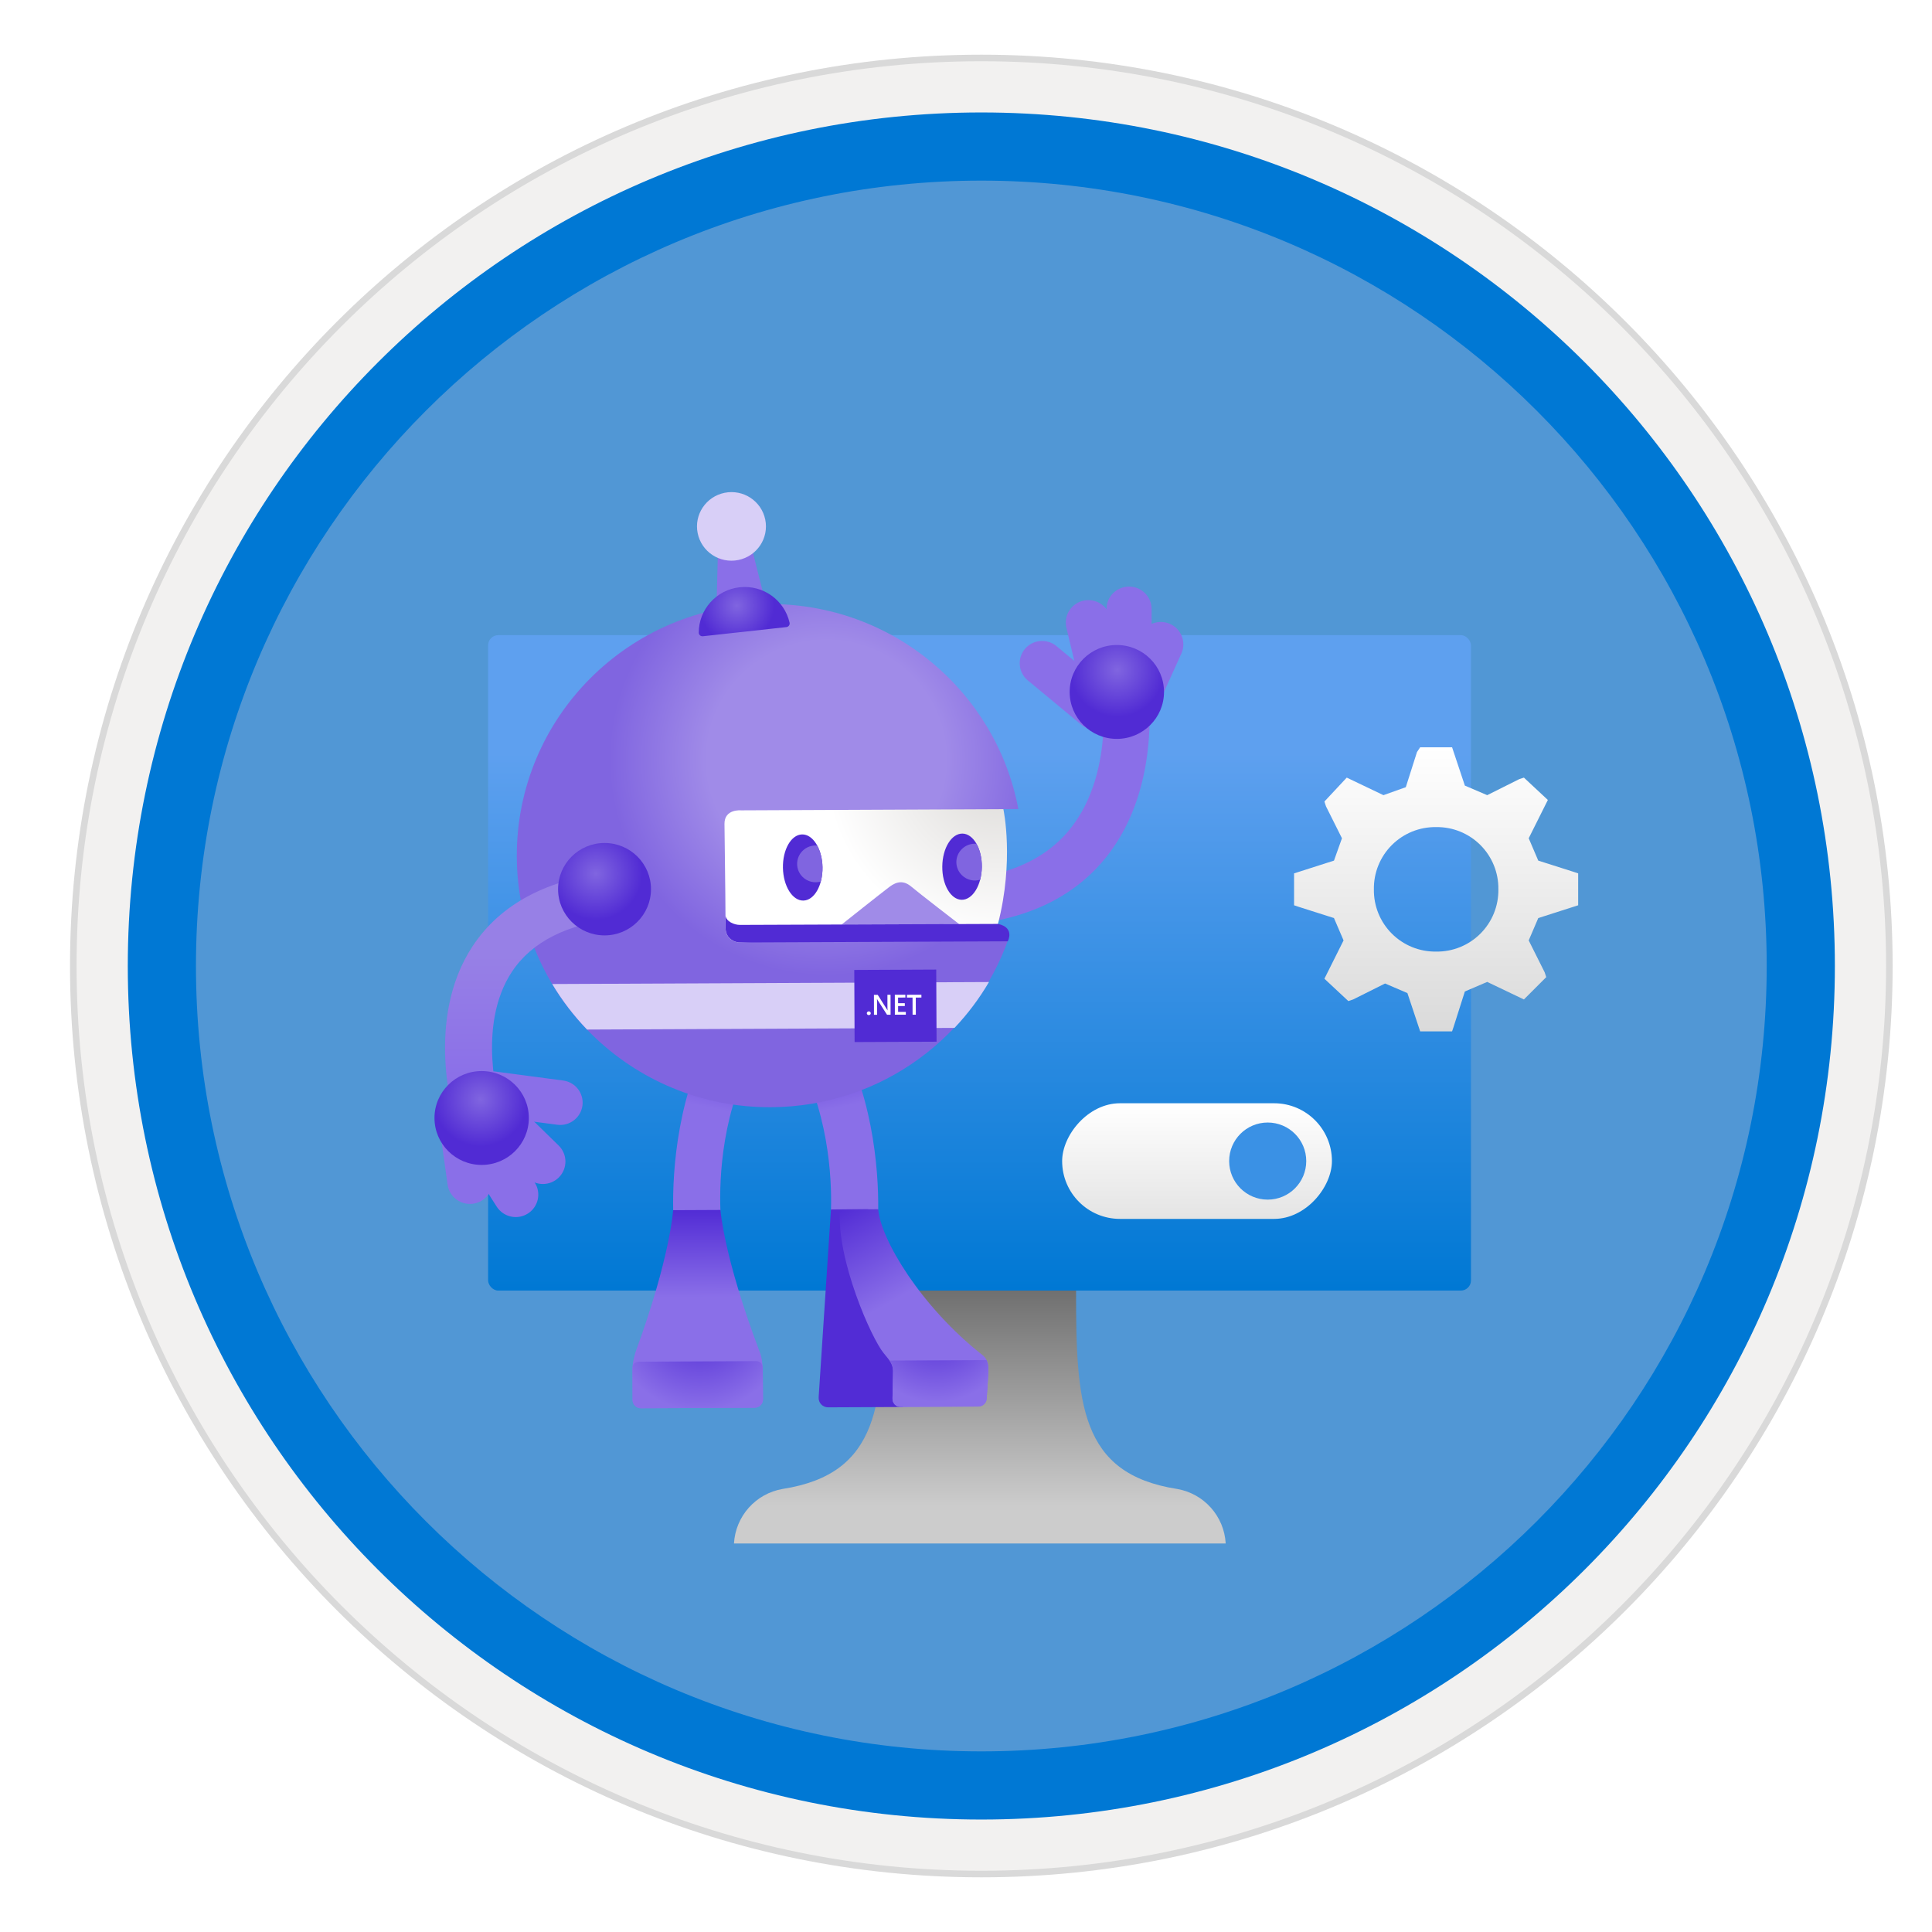
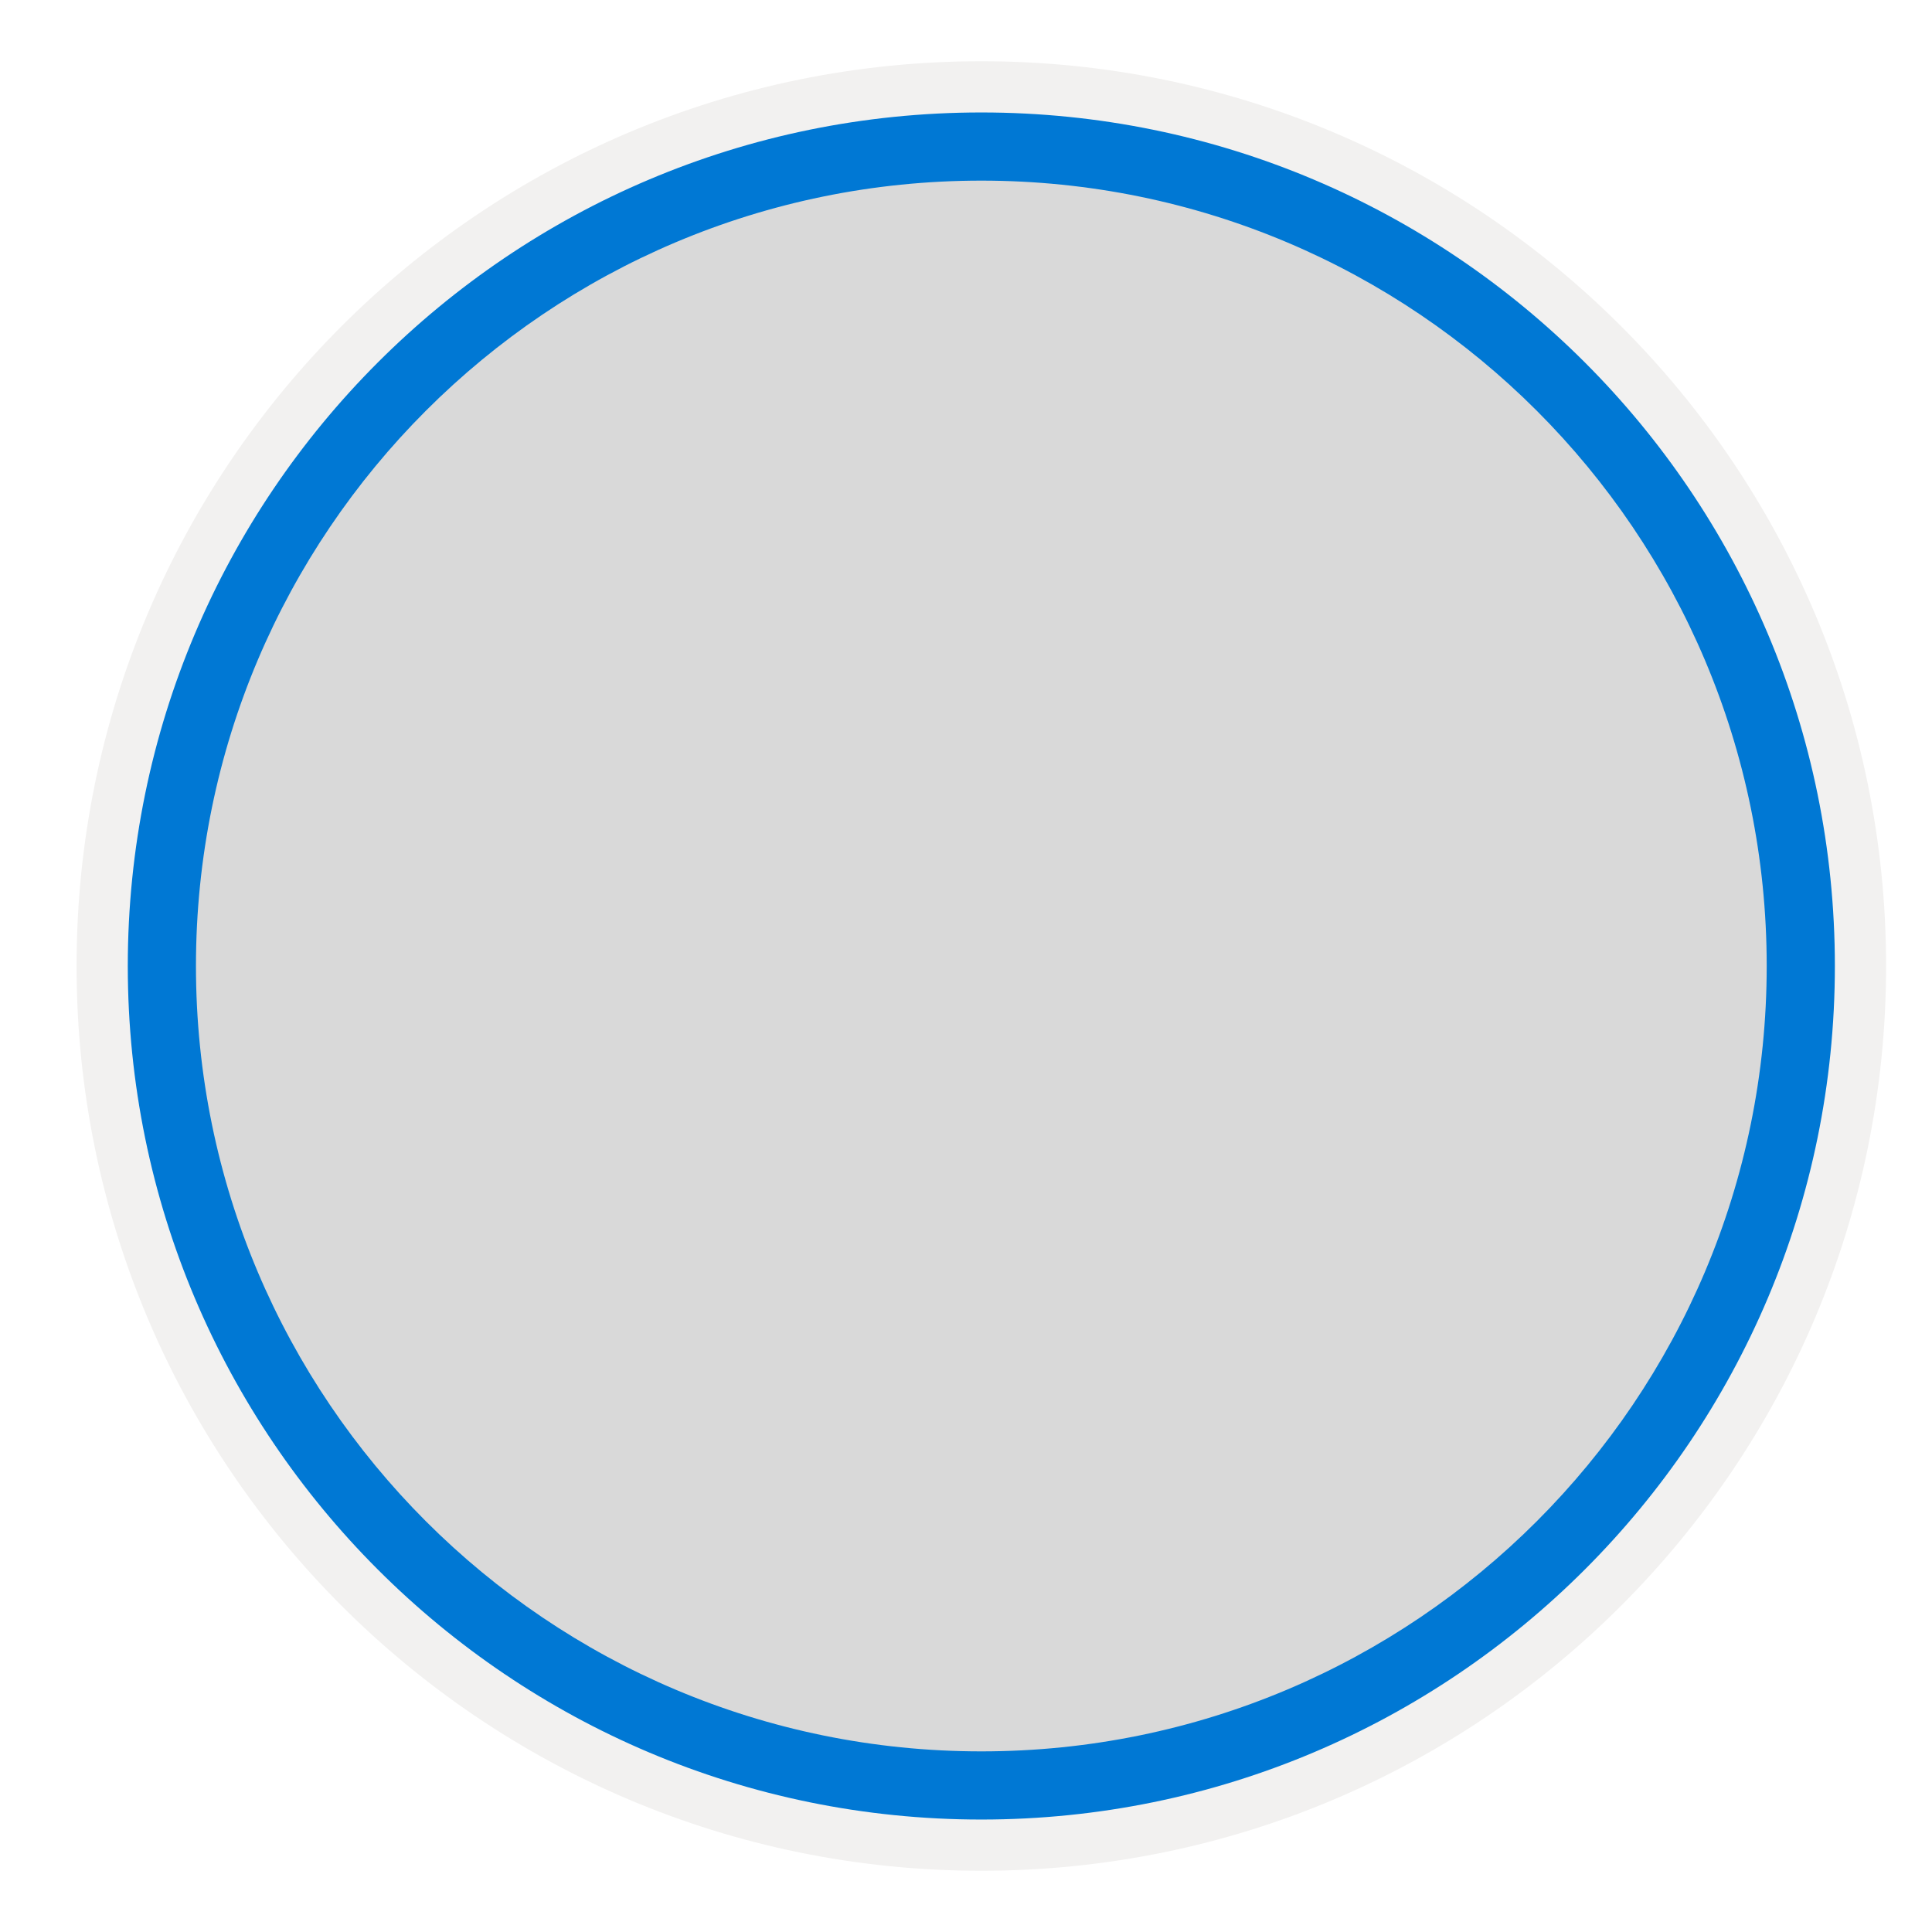
<svg xmlns="http://www.w3.org/2000/svg" xmlns:ns1="http://sodipodi.sourceforge.net/DTD/sodipodi-0.dtd" xmlns:ns2="http://www.inkscape.org/namespaces/inkscape" width="106" height="106" viewBox="0 0 106 106" fill="none" version="1.1" id="svg262" ns1:docname="microservices-configuration-aspnet-core.svg" ns2:version="1.0.1 (3bc2e813f5, 2020-09-07)">
  <ns1:namedview pagecolor="#ffffff" bordercolor="#666666" borderopacity="1" objecttolerance="10" gridtolerance="10" guidetolerance="10" ns2:pageopacity="0" ns2:pageshadow="2" ns2:window-width="1924" ns2:window-height="1246" id="namedview264" showgrid="false" ns2:zoom="9.509434" ns2:cx="38.722005" ns2:cy="54.025489" ns2:window-x="2539" ns2:window-y="90" ns2:window-maximized="0" ns2:current-layer="svg262" />
  <circle cx="53" cy="53" r="49" fill="#5197d5" id="circle2" style="filter:url(#filter0_d)" />
  <g filter="url(#filter1_d)" id="g14" transform="translate(1.788,-0.315)">
    <rect x="24.992" y="33.163" width="53.926" height="35.961" rx="0.56" fill="url(#paint0_linear)" id="rect10" style="fill:url(#paint0_linear)" />
    <path d="M 62.788,80.006 C 57.444,79.169 57.251,75.306 57.251,69.124 H 46.691 c 0,6.181 -0.193,10.045 -5.537,10.882 -1.48,0.253 -2.588,1.495 -2.672,2.994 h 26.979 c -0.084,-1.499 -1.192,-2.741 -2.672,-2.994 z" fill="url(#paint1_linear)" id="path12" style="fill:url(#paint1_linear)" />
  </g>
  <g filter="url(#filter2_d)" id="g90">
    <path d="M51.729 48.811L51.687 46.305C54.86 46.251 57.213 45.315 58.679 43.521C61.336 40.269 60.403 35.216 60.393 35.164L62.867 34.693C62.915 34.947 64.022 40.954 60.633 45.1C58.677 47.497 55.68 48.745 51.729 48.811Z" fill="#8A6FE8" id="path16" />
    <path d="M56.389 35.329L59.318 37.756C59.84 38.188 60.615 38.118 61.051 37.599C61.485 37.08 61.414 36.309 60.893 35.876L57.964 33.449C57.442 33.017 56.666 33.087 56.231 33.606C55.797 34.126 55.867 34.897 56.389 35.329Z" fill="#8A6FE8" id="path18" />
-     <path d="M63.765 36.178L64.819 33.852C65.095 33.231 64.813 32.504 64.189 32.229C63.564 31.955 62.834 32.235 62.557 32.856L61.476 35.241L63.765 36.178Z" fill="#8A6FE8" id="path20" />
    <path d="M63.195 34.922L63.182 31.405C63.178 30.725 62.62 30.178 61.937 30.184C61.254 30.189 60.703 30.744 60.709 31.422L60.71 34.038L63.195 34.922Z" fill="#8A6FE8" id="path22" />
    <path d="M61.733 35.301L60.917 31.875C60.761 31.213 60.096 30.803 59.43 30.959C58.764 31.114 58.352 31.776 58.508 32.438L59.339 35.926L61.733 35.301Z" fill="#8A6FE8" id="path24" />
    <path d="M61.275 38.539C62.705 38.539 63.864 37.386 63.864 35.964C63.864 34.542 62.705 33.389 61.275 33.389C59.846 33.389 58.687 34.542 58.687 35.964C58.687 37.386 59.845 38.539 61.275 38.539Z" fill="url(#paint2_radial)" id="path26" />
    <path d="M48.183 64.359C48.208 62.189 47.897 57.783 45.645 54.094L43.443 55.425C45.487 58.77 45.64 62.676 45.593 64.38C45.588 64.52 46.907 64.648 48.183 64.359Z" fill="url(#paint3_linear)" id="path28" />
    <path d="M45.592 64.356L47.631 64.346L49.535 75.196L45.442 75.214C45.131 75.215 44.894 74.965 44.916 74.655L45.592 64.356Z" fill="#522CD5" id="path30" />
    <path d="M53.9 72.343C54.254 72.621 54.247 73.022 54.22 73.446L54.134 74.746C54.119 74.979 53.915 75.17 53.681 75.171L49.415 75.191C49.149 75.192 48.949 74.979 48.967 74.716L48.995 73.369C49.027 72.879 48.862 72.7 48.481 72.238C47.828 71.45 45.898 67.154 46.082 64.355L48.182 64.345C48.322 66.006 50.527 69.695 53.9 72.343Z" fill="url(#paint4_linear)" id="path32" />
    <path d="M54.219 73.445C54.238 73.149 54.244 72.865 54.128 72.625L48.808 72.649C48.955 72.864 49.017 73.052 48.997 73.366L48.969 74.713C48.951 74.978 49.152 75.19 49.417 75.188L53.682 75.17C53.917 75.169 54.12 74.978 54.135 74.745L54.219 73.445Z" fill="url(#paint5_radial)" id="path34" />
    <path d="M36.934 64.408C36.889 62.237 37.16 57.829 39.379 54.119L41.593 55.429C39.58 58.794 39.462 62.701 39.526 64.403C39.531 64.546 38.211 64.686 36.934 64.408Z" fill="url(#paint6_linear)" id="path36" />
    <path d="M34.703 73.155C34.7 72.866 34.743 72.61 34.866 72.187C36.771 67.008 36.931 64.397 36.931 64.397L39.527 64.385C39.527 64.385 39.706 66.947 41.657 72.108C41.811 72.476 41.829 72.811 41.849 73.122L41.861 74.779C41.862 75.028 41.657 75.234 41.407 75.235L41.281 75.236L35.29 75.263L35.165 75.264C34.913 75.265 34.707 75.062 34.706 74.813L34.703 73.155Z" fill="url(#paint7_linear)" id="path38" />
    <path d="M34.703 73.155C34.703 73.108 34.704 73.062 34.706 73.017C34.719 72.873 34.785 72.711 35.102 72.709L41.508 72.68C41.739 72.688 41.816 72.864 41.84 72.975C41.843 73.024 41.846 73.075 41.85 73.123L41.862 74.78C41.863 74.936 41.784 75.074 41.662 75.156C41.59 75.205 41.501 75.234 41.408 75.235L41.283 75.236L35.292 75.263L35.167 75.264C35.042 75.266 34.927 75.215 34.844 75.133C34.761 75.051 34.71 74.938 34.709 74.812L34.703 73.155Z" fill="url(#paint8_radial)" id="path40" />
    <path d="M54.725 48.691C55.625 45.185 55.022 42.393 55.022 42.393L55.85 42.389L55.869 42.373C54.654 35.953 48.973 31.109 42.169 31.141C34.506 31.175 28.32 37.384 28.355 45.008C28.39 52.63 34.631 58.783 42.296 58.748C48.343 58.721 53.469 54.849 55.345 49.471C55.401 49.242 55.394 48.833 54.725 48.691Z" fill="url(#paint9_radial)" id="path42" />
    <path d="M54.26 51.88L30.298 51.989C30.839 52.894 31.482 53.731 32.209 54.487L52.37 54.396C53.093 53.633 53.727 52.79 54.26 51.88Z" fill="#D8CFF7" id="path44" />
-     <path d="M46.888 55.173L51.385 55.153L51.367 51.196L46.87 51.217L46.888 55.173Z" fill="#512BD4" id="path46" />
    <path d="M47.666 53.694C47.636 53.694 47.61 53.684 47.59 53.665C47.569 53.645 47.558 53.62 47.558 53.593C47.558 53.564 47.569 53.539 47.59 53.52C47.61 53.499 47.636 53.489 47.666 53.489C47.697 53.489 47.722 53.5 47.743 53.52C47.763 53.539 47.775 53.564 47.775 53.593C47.775 53.621 47.764 53.644 47.744 53.665C47.722 53.683 47.697 53.694 47.666 53.694Z" fill="white" id="path48" />
    <path d="M48.862 53.675H48.667L48.153 52.873C48.14 52.853 48.128 52.831 48.12 52.809H48.116C48.12 52.833 48.122 52.883 48.122 52.959L48.123 53.676H47.951L47.949 52.582H48.157L48.653 53.366C48.673 53.398 48.687 53.422 48.694 53.433H48.697C48.692 53.403 48.69 53.355 48.69 53.285L48.689 52.581H48.86L48.862 53.675Z" fill="white" id="path50" />
    <path d="M49.699 53.672L49.097 53.672L49.095 52.578L49.674 52.577V52.731L49.273 52.732L49.275 53.042L49.643 53.041V53.195L49.275 53.196L49.275 53.519L49.699 53.518V53.672Z" fill="white" id="path52" />
    <path d="M50.554 52.731L50.245 52.732L50.248 53.671H50.069L50.067 52.732L49.759 52.733V52.579L50.553 52.577L50.554 52.731Z" fill="white" id="path54" />
    <path d="M54.754 48.691C55.645 45.229 55.066 42.463 55.051 42.396L40.653 42.46C40.653 42.46 39.745 42.373 39.749 43.198C39.753 44.021 39.797 46.35 39.809 48.926C39.811 49.456 40.249 49.71 40.593 49.708C40.593 49.707 54.395 49.265 54.754 48.691Z" fill="url(#paint10_radial)" id="path56" />
-     <path d="M46.164 48.735C46.164 48.735 48.37 46.982 48.801 46.657C49.231 46.332 49.609 46.314 50.007 46.652C50.405 46.991 52.63 48.705 52.63 48.705L46.164 48.735Z" fill="#A08BE8" id="path58" />
    <path d="M55.291 49.646C55.291 49.646 55.703 48.892 54.754 48.691C54.755 48.688 40.599 48.745 40.599 48.745C40.27 48.746 39.844 48.553 39.807 48.236C39.808 48.463 39.81 48.694 39.811 48.926C39.813 49.406 40.173 49.659 40.496 49.701C40.529 49.704 40.561 49.709 40.594 49.709L41.562 49.705L55.291 49.646Z" fill="#512BD4" id="path60" />
    <path d="M44.077 47.41C44.676 47.399 45.146 46.576 45.127 45.575C45.107 44.572 44.605 43.769 44.006 43.781C43.407 43.793 42.937 44.615 42.956 45.617C42.976 46.618 43.478 47.422 44.077 47.41Z" fill="#512BD4" id="path62" />
    <path d="M53.869 45.562C53.879 44.56 53.402 43.742 52.803 43.735C52.203 43.73 51.709 44.537 51.699 45.54C51.688 46.543 52.165 47.36 52.764 47.367C53.364 47.373 53.858 46.565 53.869 45.562Z" fill="#512BD4" id="path64" />
    <path d="M44.028 44.687C44.249 44.465 44.547 44.368 44.837 44.391C45.01 44.706 45.118 45.12 45.127 45.574C45.132 45.858 45.097 46.125 45.033 46.366C44.691 46.465 44.307 46.381 44.035 46.114C43.637 45.722 43.634 45.083 44.028 44.687Z" fill="#8065E0" id="path66" />
    <path d="M52.766 44.59C52.987 44.368 53.285 44.269 53.576 44.294C53.762 44.623 53.875 45.069 53.87 45.56C53.867 45.811 53.835 46.05 53.777 46.267C53.432 46.369 53.045 46.286 52.773 46.017C52.373 45.623 52.37 44.984 52.766 44.59Z" fill="#8065E0" id="path68" />
    <path d="M24.978 59.486C24.907 59.261 23.276 53.938 25.928 49.916C27.461 47.592 30.046 46.222 33.611 45.844L33.884 48.392C31.128 48.685 29.179 49.667 28.09 51.312C26.103 54.31 27.424 58.679 27.438 58.723L24.978 59.486Z" fill="url(#paint11_linear)" id="path70" />
    <path d="M33.168 49.321C34.575 49.321 35.717 48.186 35.717 46.786C35.717 45.385 34.575 44.251 33.168 44.251C31.761 44.251 30.619 45.385 30.619 46.786C30.619 48.186 31.761 49.321 33.168 49.321Z" fill="url(#paint12_radial)" id="path72" />
    <path d="M30.899 57.284L27.12 56.783C26.446 56.694 25.827 57.165 25.737 57.835C25.648 58.505 26.121 59.12 26.794 59.21L30.573 59.71C31.247 59.799 31.866 59.329 31.956 58.659C32.045 57.988 31.572 57.372 30.899 57.284Z" fill="#8A6FE8" id="path74" />
    <path d="M24.204 60.478L24.559 63.003C24.659 63.675 25.287 64.14 25.963 64.042C26.638 63.943 27.106 63.318 27.007 62.646L26.642 60.056L24.204 60.478Z" fill="#8A6FE8" id="path76" />
    <path d="M25.36 61.239L27.255 64.208C27.624 64.78 28.389 64.948 28.963 64.581C29.539 64.214 29.707 63.453 29.338 62.882L27.936 60.669L25.36 61.239Z" fill="#8A6FE8" id="path78" />
    <path d="M26.392 60.141L28.917 62.607C29.405 63.084 30.187 63.078 30.667 62.594C31.146 62.109 31.14 61.33 30.654 60.853L28.083 58.343L26.392 60.141Z" fill="#8A6FE8" id="path80" />
    <path d="M26.426 61.914C27.856 61.914 29.015 60.761 29.015 59.339C29.015 57.917 27.856 56.764 26.426 56.764C24.997 56.764 23.838 57.917 23.838 59.339C23.838 60.761 24.997 61.914 26.426 61.914Z" fill="url(#paint13_radial)" id="path82" />
    <path d="M41.953 30.869L39.314 31.158L39.386 28.422L41.282 28.215L41.953 30.869Z" fill="#8A6FE8" id="path84" />
    <path d="M40.51 28.725C41.534 28.517 42.194 27.524 41.986 26.506C41.777 25.488 40.779 24.831 39.755 25.038C38.731 25.246 38.07 26.239 38.279 27.257C38.488 28.275 39.486 28.933 40.51 28.725Z" fill="#D8CFF7" id="path86" />
-     <path d="M43.144 32.406C43.263 32.393 43.346 32.281 43.32 32.163C43.043 30.932 41.873 30.08 40.583 30.221C39.294 30.362 38.339 31.448 38.337 32.71C38.337 32.829 38.443 32.92 38.562 32.908L43.144 32.406Z" fill="url(#paint14_radial)" id="path88" />
  </g>
  <g filter="url(#filter3_d)" id="g94">
    <path fill-rule="evenodd" clip-rule="evenodd" d="M86.587 45.918V47.669L84.398 48.37L83.873 49.596L84.749 51.347L84.836 51.61L83.61 52.836L81.596 51.873L80.37 52.398L79.757 54.325L79.669 54.587H77.918L77.218 52.486L75.992 51.96L74.24 52.836L73.977 52.924L72.664 51.698L73.715 49.596L73.189 48.37L71.263 47.757L71 47.669V45.918L73.189 45.218L73.627 43.992L72.751 42.24L72.664 41.977L73.89 40.664L75.904 41.627L77.13 41.189L77.743 39.263L77.918 39H79.669L80.37 41.102L81.596 41.627L83.347 40.751L83.61 40.664L84.924 41.89L83.873 43.992L84.398 45.218L86.325 45.831L86.587 45.918ZM76.364 49.224C77.007 49.867 77.884 50.223 78.794 50.209C79.704 50.223 80.58 49.867 81.224 49.224C81.867 48.581 82.223 47.704 82.209 46.794C82.223 45.884 81.867 45.007 81.224 44.364C80.58 43.72 79.704 43.365 78.794 43.379C77.884 43.365 77.007 43.72 76.364 44.364C75.72 45.007 75.365 45.884 75.379 46.794C75.365 47.704 75.72 48.581 76.364 49.224Z" fill="url(#paint15_linear)" id="path92" />
  </g>
  <g filter="url(#filter4_d)" id="g100">
    <rect width="14.802" height="6.344" rx="3.172" transform="matrix(-1 0 0 1 73.077 58.531)" fill="url(#paint16_linear)" id="rect96" />
    <circle r="2.115" transform="matrix(-1 0 0 1 69.553 61.703)" fill="#3A91E5" id="circle98" />
  </g>
  <defs id="defs260">
    <filter id="filter0_d" x="0.5" y="0.5" width="105.5" height="105.5" filterUnits="userSpaceOnUse" color-interpolation-filters="sRGB">
      <feFlood flood-opacity="0" result="BackgroundImageFix" id="feFlood102" />
      <feColorMatrix in="SourceAlpha" type="matrix" values="0 0 0 0 0 0 0 0 0 0 0 0 0 0 0 0 0 0 127 0" id="feColorMatrix104" />
      <feOffset dx="0.5" dy="0.5" id="feOffset106" />
      <feColorMatrix type="matrix" values="0 0 0 0 0.824 0 0 0 0 0.831 0 0 0 0 0.835 0 0 0 1 0" id="feColorMatrix108" />
      <feBlend mode="normal" in2="BackgroundImageFix" result="effect1_dropShadow" id="feBlend110" />
      <feBlend mode="normal" in="SourceGraphic" in2="effect1_dropShadow" result="shape" id="feBlend112" />
    </filter>
    <filter id="filter1_d" x="20.992" y="31.163" width="61.926" height="57.837" filterUnits="userSpaceOnUse" color-interpolation-filters="sRGB">
      <feFlood flood-opacity="0" result="BackgroundImageFix" id="feFlood115" />
      <feColorMatrix in="SourceAlpha" type="matrix" values="0 0 0 0 0 0 0 0 0 0 0 0 0 0 0 0 0 0 127 0" id="feColorMatrix117" />
      <feOffset dy="2" id="feOffset119" />
      <feGaussianBlur stdDeviation="2" id="feGaussianBlur121" />
      <feColorMatrix type="matrix" values="0 0 0 0 0 0 0 0 0 0 0 0 0 0 0 0 0 0 0.15 0" id="feColorMatrix123" />
      <feBlend mode="normal" in2="BackgroundImageFix" result="effect1_dropShadow" id="feBlend125" />
      <feBlend mode="normal" in="SourceGraphic" in2="effect1_dropShadow" result="shape" id="feBlend127" />
    </filter>
    <filter id="filter2_d" x="19.838" y="23" width="49.087" height="58.264" filterUnits="userSpaceOnUse" color-interpolation-filters="sRGB">
      <feFlood flood-opacity="0" result="BackgroundImageFix" id="feFlood130" />
      <feColorMatrix in="SourceAlpha" type="matrix" values="0 0 0 0 0 0 0 0 0 0 0 0 0 0 0 0 0 0 127 0" id="feColorMatrix132" />
      <feOffset dy="2" id="feOffset134" />
      <feGaussianBlur stdDeviation="2" id="feGaussianBlur136" />
      <feColorMatrix type="matrix" values="0 0 0 0 0 0 0 0 0 0 0 0 0 0 0 0 0 0 0.15 0" id="feColorMatrix138" />
      <feBlend mode="normal" in2="BackgroundImageFix" result="effect1_dropShadow" id="feBlend140" />
      <feBlend mode="normal" in="SourceGraphic" in2="effect1_dropShadow" result="shape" id="feBlend142" />
    </filter>
    <filter id="filter3_d" x="67" y="37" width="23.587" height="23.587" filterUnits="userSpaceOnUse" color-interpolation-filters="sRGB">
      <feFlood flood-opacity="0" result="BackgroundImageFix" id="feFlood145" />
      <feColorMatrix in="SourceAlpha" type="matrix" values="0 0 0 0 0 0 0 0 0 0 0 0 0 0 0 0 0 0 127 0" id="feColorMatrix147" />
      <feOffset dy="2" id="feOffset149" />
      <feGaussianBlur stdDeviation="2" id="feGaussianBlur151" />
      <feColorMatrix type="matrix" values="0 0 0 0 0 0 0 0 0 0 0 0 0 0 0 0 0 0 0.15 0" id="feColorMatrix153" />
      <feBlend mode="normal" in2="BackgroundImageFix" result="effect1_dropShadow" id="feBlend155" />
      <feBlend mode="normal" in="SourceGraphic" in2="effect1_dropShadow" result="shape" id="feBlend157" />
    </filter>
    <filter id="filter4_d" x="54.275" y="56.531" width="22.802" height="14.344" filterUnits="userSpaceOnUse" color-interpolation-filters="sRGB">
      <feFlood flood-opacity="0" result="BackgroundImageFix" id="feFlood160" />
      <feColorMatrix in="SourceAlpha" type="matrix" values="0 0 0 0 0 0 0 0 0 0 0 0 0 0 0 0 0 0 127 0" id="feColorMatrix162" />
      <feOffset dy="2" id="feOffset164" />
      <feGaussianBlur stdDeviation="2" id="feGaussianBlur166" />
      <feColorMatrix type="matrix" values="0 0 0 0 0 0 0 0 0 0 0 0 0 0 0 0 0 0 0.15 0" id="feColorMatrix168" />
      <feBlend mode="normal" in2="BackgroundImageFix" result="effect1_dropShadow" id="feBlend170" />
      <feBlend mode="normal" in="SourceGraphic" in2="effect1_dropShadow" result="shape" id="feBlend172" />
    </filter>
    <linearGradient id="paint0_linear" x1="78.934" y1="69.124" x2="78.934" y2="33.163" gradientUnits="userSpaceOnUse">
      <stop stop-color="#0078D4" id="stop175" />
      <stop offset="0.82" stop-color="#5EA0EF" id="stop177" />
    </linearGradient>
    <linearGradient id="paint1_linear" x1="65.46" y1="83" x2="65.46" y2="69.124" gradientUnits="userSpaceOnUse">
      <stop offset="0.15" stop-color="#CCCCCC" id="stop180" />
      <stop offset="1" stop-color="#707070" id="stop182" />
    </linearGradient>
    <radialGradient id="paint2_radial" cx="0" cy="0" r="1" gradientUnits="userSpaceOnUse" gradientTransform="translate(61.297 34.754) scale(2.589 2.576)">
      <stop stop-color="#8065E0" id="stop185" />
      <stop offset="1" stop-color="#512BD4" id="stop187" />
    </radialGradient>
    <linearGradient id="paint3_linear" x1="44.897" y1="54.25" x2="47.058" y2="64.595" gradientUnits="userSpaceOnUse">
      <stop stop-color="#522CD5" id="stop190" />
      <stop offset="0.44" stop-color="#8A6FE8" id="stop192" />
    </linearGradient>
    <linearGradient id="paint4_linear" x1="46.212" y1="64.282" x2="52.645" y2="75.811" gradientUnits="userSpaceOnUse">
      <stop stop-color="#522CD5" id="stop195" />
      <stop offset="0.44" stop-color="#8A6FE8" id="stop197" />
    </linearGradient>
    <radialGradient id="paint5_radial" cx="0" cy="0" r="1" gradientUnits="userSpaceOnUse" gradientTransform="translate(51.385 70.462) rotate(-0.259) scale(4.494 4.471)">
      <stop offset="0.034" stop-color="#522CD5" id="stop200" />
      <stop offset="0.996" stop-color="#8A6FE8" id="stop202" />
    </radialGradient>
    <linearGradient id="paint6_linear" x1="40.128" y1="54.269" x2="38.061" y2="64.634" gradientUnits="userSpaceOnUse">
      <stop stop-color="#522CD5" id="stop205" />
      <stop offset="0.44" stop-color="#8A6FE8" id="stop207" />
    </linearGradient>
    <linearGradient id="paint7_linear" x1="38.235" y1="64.391" x2="38.284" y2="75.252" gradientUnits="userSpaceOnUse">
      <stop stop-color="#522CD5" id="stop210" />
      <stop offset="0.44" stop-color="#8A6FE8" id="stop212" />
    </linearGradient>
    <radialGradient id="paint8_radial" cx="0" cy="0" r="1" gradientUnits="userSpaceOnUse" gradientTransform="translate(38.41 70.51) rotate(179.74) scale(4.927 4.901)">
      <stop offset="0.034" stop-color="#522CD5" id="stop215" />
      <stop offset="0.996" stop-color="#8A6FE8" id="stop217" />
    </radialGradient>
    <radialGradient id="paint9_radial" cx="0" cy="0" r="1" gradientUnits="userSpaceOnUse" gradientTransform="translate(45.338 39.675) rotate(179.74) scale(13.82 13.747)">
      <stop offset="0.474" stop-color="#A08BE8" id="stop220" />
      <stop offset="0.862" stop-color="#8065E0" id="stop222" />
    </radialGradient>
    <radialGradient id="paint10_radial" cx="0" cy="0" r="1" gradientUnits="userSpaceOnUse" gradientTransform="translate(54.71 40.145) rotate(179.74) scale(14.322 14.246)">
      <stop offset="0.093" stop-color="#E1DFDD" id="stop225" />
      <stop offset="0.657" stop-color="white" id="stop227" />
    </radialGradient>
    <linearGradient id="paint11_linear" x1="29.151" y1="45.843" x2="29.151" y2="59.486" gradientUnits="userSpaceOnUse">
      <stop offset="0.334" stop-color="#9780E6" id="stop230" />
      <stop offset="0.849" stop-color="#8A6FE8" id="stop232" />
    </linearGradient>
    <radialGradient id="paint12_radial" cx="0" cy="0" r="1" gradientUnits="userSpaceOnUse" gradientTransform="translate(32.693 45.933) rotate(-0.259) scale(2.549 2.535)">
      <stop stop-color="#8065E0" id="stop235" />
      <stop offset="1" stop-color="#512BD4" id="stop237" />
    </radialGradient>
    <radialGradient id="paint13_radial" cx="0" cy="0" r="1" gradientUnits="userSpaceOnUse" gradientTransform="translate(26.368 58.318) scale(2.59 2.576)">
      <stop stop-color="#8065E0" id="stop240" />
      <stop offset="1" stop-color="#512BD4" id="stop242" />
    </radialGradient>
    <radialGradient id="paint14_radial" cx="0" cy="0" r="1" gradientUnits="userSpaceOnUse" gradientTransform="translate(40.422 31.229) rotate(-32.065) scale(2.064 2.059)">
      <stop stop-color="#8065E0" id="stop245" />
      <stop offset="1" stop-color="#512BD4" id="stop247" />
    </radialGradient>
    <linearGradient id="paint15_linear" x1="86.587" y1="54.587" x2="86.587" y2="39" gradientUnits="userSpaceOnUse">
      <stop stop-color="#DADADA" id="stop250" />
      <stop offset="1" stop-color="white" id="stop252" />
    </linearGradient>
    <linearGradient id="paint16_linear" x1="7.401" y1="0" x2="7.401" y2="6.344" gradientUnits="userSpaceOnUse">
      <stop stop-color="white" id="stop255" />
      <stop offset="1" stop-color="#E4E4E4" id="stop257" />
    </linearGradient>
  </defs>
-   <path fill-rule="evenodd" clip-rule="evenodd" d="m 53.841,3 c -27.61,0 -50,22.39 -50,50 0,27.61 22.39,50 50,50 27.61,0 50,-22.39 50,-50 0,-27.61 -22.39,-50 -50,-50 z m 0,95.76 c -25.27,0 -45.76,-20.49 -45.76,-45.76 0,-25.27 20.49,-45.76 45.76,-45.76 25.27,0 45.76,20.49 45.76,45.76 0,25.27 -20.49,45.76 -45.76,45.76 z" fill="#d9d9d9" id="path872" />
+   <path fill-rule="evenodd" clip-rule="evenodd" d="m 53.841,3 z m 0,95.76 c -25.27,0 -45.76,-20.49 -45.76,-45.76 0,-25.27 20.49,-45.76 45.76,-45.76 25.27,0 45.76,20.49 45.76,45.76 0,25.27 -20.49,45.76 -45.76,45.76 z" fill="#d9d9d9" id="path872" />
  <path fill-rule="evenodd" clip-rule="evenodd" d="m 7.941,53 c 0,25.35 20.55,45.9 45.9,45.9 25.35,0 45.9,-20.55 45.9,-45.9 0,-25.35 -20.55,-45.9 -45.9,-45.9 -25.35,0 -45.9,20.55 -45.9,45.9 z M 53.841,3.36 c -27.42,0 -49.64,22.22 -49.64,49.64 0,27.42 22.23,49.64 49.64,49.64 27.42,0 49.64,-22.23 49.64,-49.64 0,-27.42 -22.22,-49.64 -49.64,-49.64 z" fill="#f2f1f0" id="path874" />
  <path fill-rule="evenodd" clip-rule="evenodd" d="m 10.751,53 c 0,23.8 19.29,43.09 43.09,43.09 23.8,0 43.09,-19.29 43.09,-43.09 0,-23.8 -19.29,-43.09 -43.09,-43.09 -23.8,0 -43.09,19.29 -43.09,43.09 z m 43.09,-46.83 c -25.86,0 -46.83,20.97 -46.83,46.83 0,25.86 20.97,46.83 46.83,46.83 25.86,0 46.83,-20.97 46.83,-46.83 0,-25.86 -20.96,-46.83 -46.83,-46.83 z" fill="#0078d4" id="path876" />
</svg>